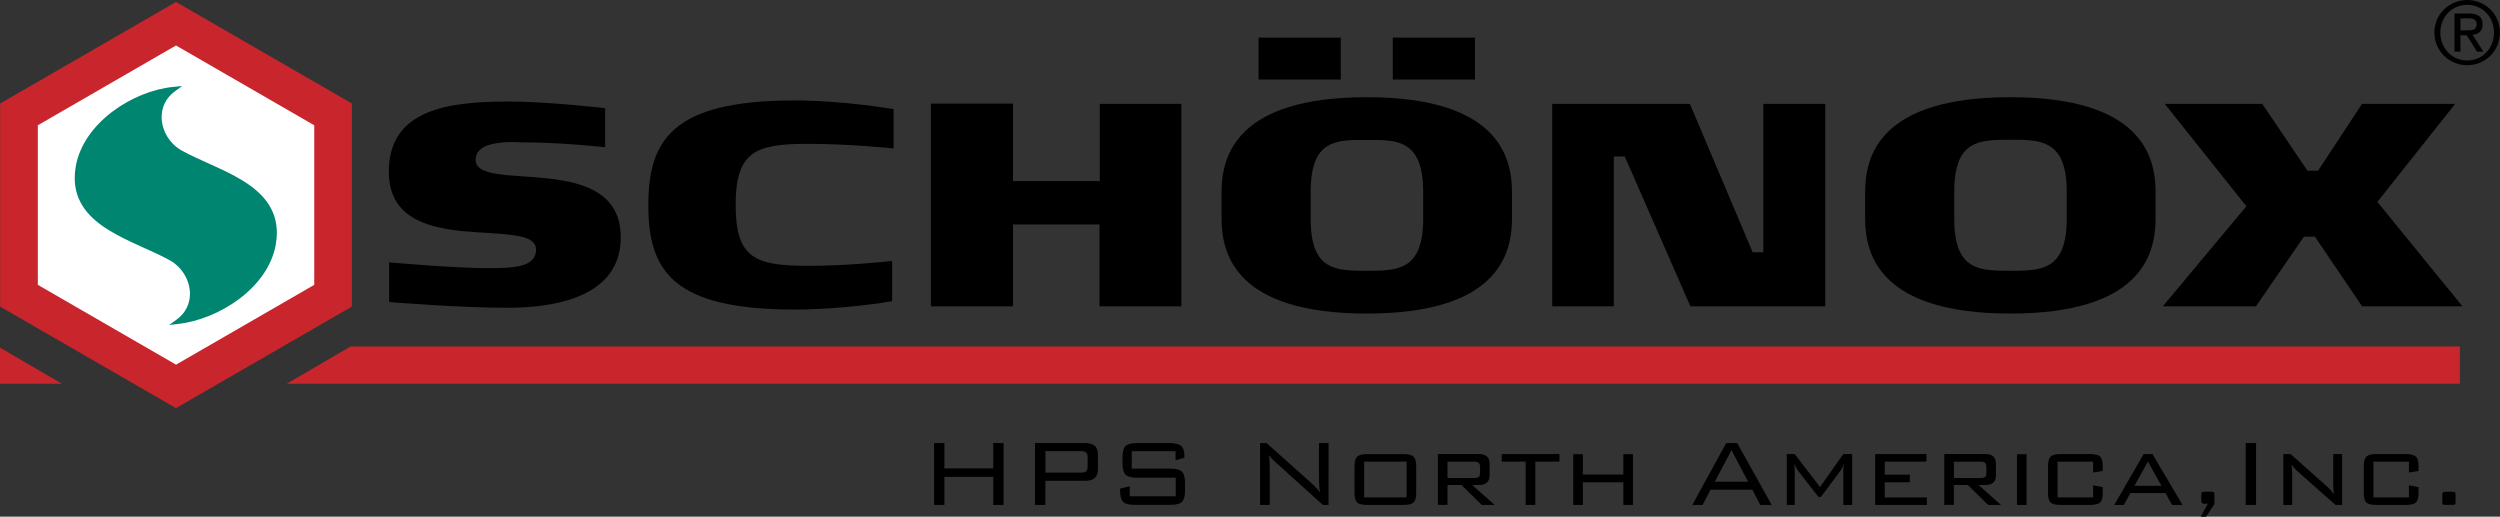
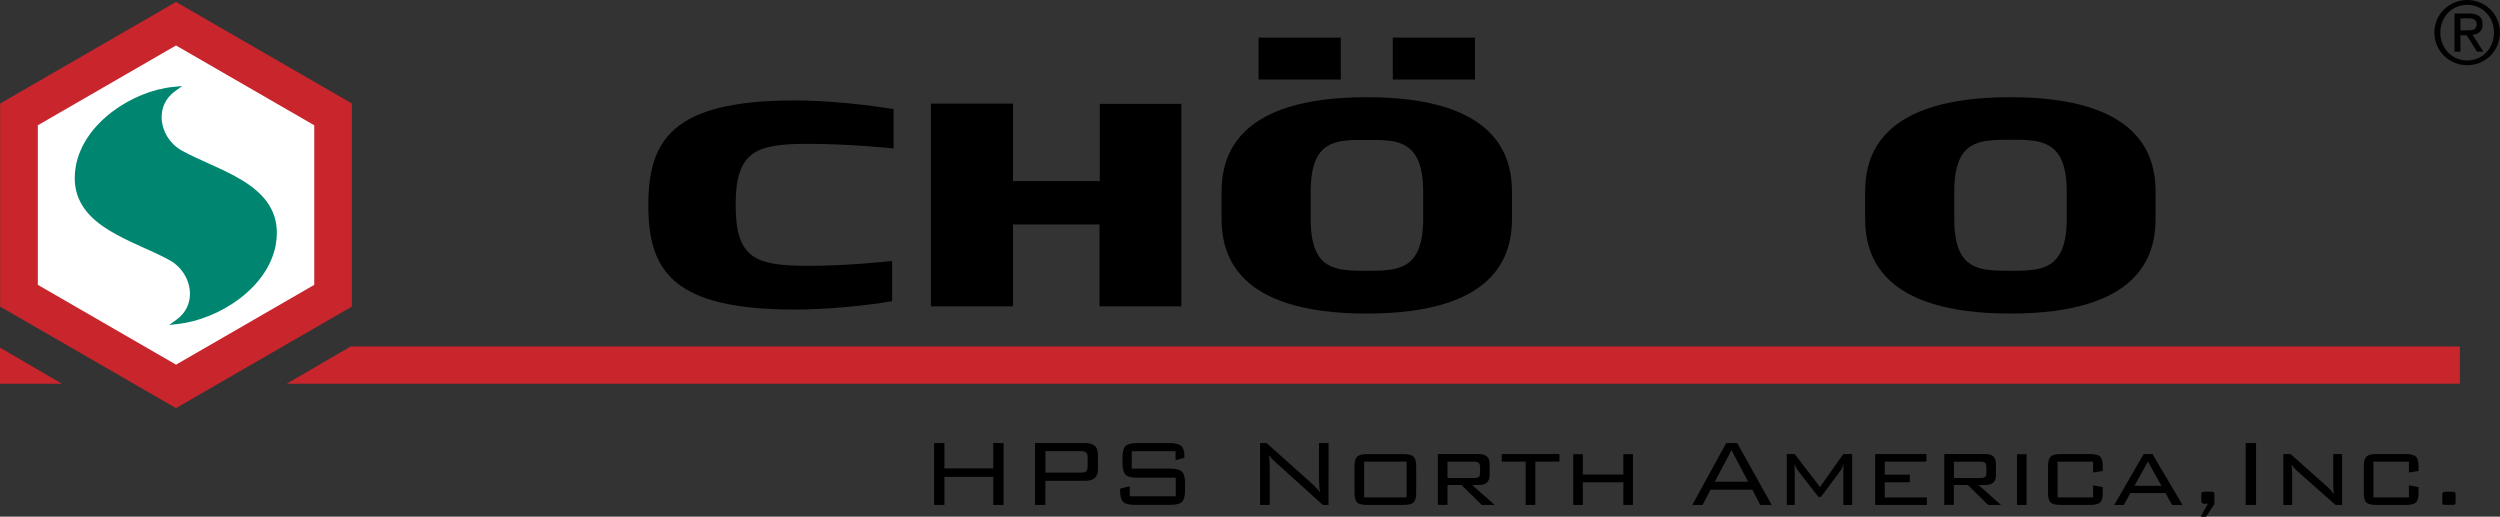
<svg xmlns="http://www.w3.org/2000/svg" version="1.1" id="Layer_1" x="0px" y="0px" viewBox="0 0 510.27 105.46" style="enable-background:new 0 0 510.27 105.46;" xml:space="preserve">
  <rect x="0" y="0" width="510.27" height="105.46" fill="#333333" stroke="none" />
  <style type="text/css">
	.st0{fill:#C9252C;}
	.st1{fill:#FFFFFF;}
	.st2{fill:#008670;}
</style>
  <g>
    <g>
-       <path d="M79.42,61.64v-8.09c0.71,0.06,13.52,1.18,19.84,1.18c5.49,0,10.15-0.12,10.15-3.78c0-1.83-1.89-2.6-4.72-2.95    c-2.77-0.41-6.55-0.47-10.33-0.83c-7.5-0.77-15-2.89-15-12.16c0-12.63,12.04-14.29,24.44-14.29c7.91,0,19.13,1.3,19.72,1.36v7.97    c-0.59-0.06-9.03-1-17.18-1c-0.41,0-1.18-0.06-2.13-0.06c-2.3,0.06-7.14,0.35-7.14,3.6c0,1.83,1.89,2.54,4.66,2.95    c2.77,0.41,6.49,0.47,10.15,0.89c7.44,0.83,14.82,3.01,14.82,12.04c0,12.04-13.22,14.35-23.02,14.35    C93.65,62.82,80.07,61.7,79.42,61.64z" />
      <path d="M150.15,41.86c0,10.86,4.01,12.4,14.82,12.4c8.38,0,16.53-0.94,17.12-1v8.21c-0.59,0.12-10.04,1.71-19.95,1.71    c-24.91,0-29.81-7.97-29.81-21.31c0-13.28,4.9-21.37,29.81-21.37c9.92,0,19.72,1.71,20.25,1.77v8.03    c-0.59-0.06-9.03-0.94-17.42-0.94C154.16,29.34,150.15,30.94,150.15,41.86z" />
      <path d="M224.42,45.82h-17.65v16.71H190V21.14h16.77v15.82h17.71V21.2h16.65v41.33h-16.71V45.82z" />
      <path d="M249.33,44.64v-5.49c0-7.44,3.19-19.31,29.64-19.31c26.45,0,29.64,11.87,29.64,19.31v5.49c0,7.5-3.19,19.36-29.64,19.36    C252.52,64,249.33,52.13,249.33,44.64z M256.89,7.68h16.77v8.56h-16.77V7.68z M287,29.82c-1.06-0.65-2.3-1-3.66-1.12    c-1.36-0.18-2.83-0.12-4.37-0.12c-1.53,0-3.01-0.06-4.37,0.12c-1.36,0.12-2.6,0.47-3.66,1.12c-2.13,1.3-3.42,3.96-3.42,9.39v5.43    c0,5.37,1.3,8.03,3.42,9.33c1.06,0.65,2.3,1,3.66,1.12c1.36,0.18,2.83,0.18,4.37,0.18c1.54,0,3.01,0,4.37-0.18    c1.36-0.12,2.6-0.47,3.66-1.12c2.13-1.3,3.48-3.96,3.48-9.33V39.2C290.48,33.77,289.13,31.12,287,29.82z M284.28,7.68h16.77v8.56    h-16.77V7.68z" />
-       <path d="M331.63,31.94h-2.24v30.58h-12.57V21.2h28.1l12.81,30.29h2.18V21.2h12.63v41.33h-27.51L331.63,31.94z" />
      <path d="M380.69,44.64v-5.49c0-7.5,3.19-19.31,29.64-19.31c26.45,0,29.64,11.81,29.64,19.31v5.49c0,7.5-3.19,19.36-29.64,19.36    C383.88,64,380.69,52.13,380.69,44.64z M418.36,29.82c-1.06-0.65-2.3-1-3.66-1.12c-1.36-0.18-2.83-0.18-4.37-0.18    c-1.54,0-3.01,0-4.37,0.18c-1.36,0.12-2.6,0.47-3.66,1.12c-2.12,1.3-3.42,3.96-3.42,9.33v5.49c0,5.37,1.3,8.03,3.42,9.33    c1.06,0.65,2.3,1,3.66,1.12c1.36,0.18,2.83,0.18,4.37,0.18c1.54,0,3.01,0,4.37-0.18c1.36-0.12,2.6-0.47,3.66-1.12    c2.12-1.3,3.48-3.96,3.48-9.33v-5.49C421.84,33.77,420.48,31.12,418.36,29.82z" />
-       <path d="M472.49,48.3h-2.24l-9.8,14.23h-19.01L458.5,42.1l-16.65-20.9h19.9l9.21,13.64h2.18l8.97-13.64h19.01l-15.88,20.01    l17.36,21.31h-20.48L472.49,48.3z" />
    </g>
    <path class="st0" d="M0,78.32h12.63L0,70.95V78.32z M71.57,70.72l-13.03,7.6h443.54v-7.6H71.57z" />
    <g>
      <polygon class="st1" points="3.87,23.35 35.92,4.85 67.98,23.35 67.98,60.36 35.92,78.87 3.87,60.36   " />
    </g>
    <g>
      <path d="M503.59,0c3.63,0,6.67,2.87,6.67,6.62c0,3.83-3.04,6.69-6.67,6.69c-3.65,0-6.71-2.87-6.71-6.69    C496.88,2.87,499.94,0,503.59,0z M503.59,12.34c3.08,0,5.46-2.46,5.46-5.71c0-3.19-2.39-5.64-5.46-5.64c-3.12,0-5.5,2.46-5.5,5.64    C498.09,9.88,500.48,12.34,503.59,12.34z M500.99,2.76H504c1.85,0,2.72,0.73,2.72,2.23c0,1.41-0.89,1.99-2.05,2.12l2.22,3.44h-1.3    l-2.12-3.35h-1.28v3.35h-1.21V2.76z M502.2,6.21h1.26c1.07,0,2.05-0.05,2.05-1.28c0-1.03-0.89-1.19-1.71-1.19h-1.6V6.21z" />
    </g>
    <path class="st0" d="M0.03,62.58V23.35v-2.22L35.92,0.4l35.9,20.72v41.45l-35.9,20.73L0.03,62.58L0.03,62.58z M7.72,58.14   l28.21,16.29l28.21-16.29V25.57L35.92,9.28L7.72,25.57L7.72,58.14L7.72,58.14z" />
    <g>
      <path class="st2" d="M36.35,65.62c4.75-3.46,3.28-10.29-1.44-12.92c-7.85-4.38-20.95-7.05-18.96-18.65    c1.49-8.64,11.47-15.06,19.44-15.82c-4.75,3.45-3.28,10.29,1.44,12.92c7.85,4.37,20.95,7.05,18.96,18.65    C54.31,58.45,44.37,64.71,36.35,65.62z" />
      <path class="st2" d="M36.06,65.22c1.89-1.38,2.7-3.28,2.71-5.25l0,0c0-2.66-1.55-5.41-4.1-6.83l0,0c-3.6-2.01-8.4-3.68-12.34-6.09    l0,0c-3.93-2.39-7.09-5.64-7.08-10.71l0,0c0-0.75,0.07-1.54,0.21-2.37l0,0c1.59-8.98,11.72-15.43,19.89-16.23l0,0l1.83-0.18    l-1.48,1.08c-1.89,1.38-2.7,3.28-2.71,5.25l0,0c0,2.66,1.54,5.41,4.1,6.83l0,0c3.6,2.01,8.4,3.68,12.34,6.08l0,0    c3.93,2.39,7.08,5.64,7.08,10.71l0,0c0,0.75-0.07,1.54-0.21,2.37l0,0C54.7,58.87,44.6,65.17,36.41,66.12l0,0l-1.88,0.21    L36.06,65.22L36.06,65.22z M36.65,66.03l-0.29-0.4L36.65,66.03L36.65,66.03z M16.45,34.14c-0.14,0.78-0.2,1.51-0.2,2.2l0,0    c0.01,4.61,2.78,7.51,6.6,9.86l0,0c3.81,2.33,8.59,4,12.3,6.06l0,0c2.88,1.61,4.61,4.66,4.61,7.71l0,0c0,1.74-0.58,3.49-1.84,4.91    l0,0c7.5-1.48,16.09-7.41,17.38-15.15l0,0c0.13-0.78,0.2-1.51,0.2-2.2l0,0c-0.01-4.61-2.78-7.51-6.6-9.86l0,0    c-3.81-2.33-8.59-4-12.3-6.06l0,0c-2.88-1.61-4.61-4.67-4.61-7.71l0,0c0-1.75,0.59-3.51,1.87-4.94l0,0    C26.39,20.31,17.74,26.38,16.45,34.14L16.45,34.14z" />
    </g>
  </g>
  <g>
    <path d="M499.24,100.37c-0.31,0-0.51,0.03-0.6,0.1c-0.09,0.06-0.14,0.25-0.14,0.56v1.39c0,0.26,0.03,0.43,0.09,0.51   c0.06,0.08,0.19,0.12,0.41,0.12h1.47c0.33,0,0.53-0.03,0.61-0.1c0.08-0.07,0.12-0.25,0.12-0.54v-1.39c0-0.31-0.04-0.5-0.13-0.56   c-0.09-0.07-0.29-0.1-0.6-0.1H499.24z M491.68,96.45l1.96-0.32v-0.98c0-0.96-0.18-1.62-0.54-1.96c-0.36-0.34-1.03-0.51-2.01-0.51   h-6.1c-0.98,0-1.65,0.17-2,0.51c-0.35,0.34-0.52,1-0.52,1.96v5.46c0,0.96,0.17,1.61,0.51,1.95c0.34,0.33,1.01,0.5,2.01,0.5h6.1   c0.98,0,1.65-0.17,2.01-0.5c0.36-0.34,0.54-0.98,0.54-1.92v-1.22l-1.96-0.37v2.47h-7.25v-7.29h7.25V96.45z M468.93,96.18l7.76,6.88   h1.35V92.68h-1.81v6.27c0,0.67,0.05,1.32,0.17,1.93c-0.36-0.52-0.78-1-1.25-1.42l-7.62-6.78h-1.49v10.38h1.81v-6.44   c0-0.64-0.05-1.26-0.15-1.86C468,95.25,468.41,95.72,468.93,96.18 M460.48,90.43h-2.11v12.63h2.11V90.43z M450.03,100.37   c-0.33,0-0.53,0.03-0.61,0.1c-0.08,0.06-0.12,0.25-0.12,0.56v1.12c0,0.44,0.17,0.66,0.51,0.66h0.83l-1.45,2.64h1.08l1.71-2.57   v-1.86c0-0.31-0.04-0.5-0.13-0.56c-0.09-0.07-0.29-0.1-0.6-0.1H450.03z M433.5,103.06l1.32-2.42h7.17l1.35,2.42h2.13l-6.14-10.38   h-1.79l-6,10.38H433.5z M438.4,94.2l2.77,4.95h-5.51L438.4,94.2z M427.23,96.45l1.96-0.32v-0.98c0-0.96-0.18-1.62-0.54-1.96   c-0.36-0.34-1.03-0.51-2.01-0.51h-6.09c-0.98,0-1.65,0.17-2,0.51c-0.35,0.34-0.53,1-0.53,1.96v5.46c0,0.96,0.17,1.61,0.51,1.95   c0.35,0.33,1.01,0.5,2.01,0.5h6.09c0.98,0,1.65-0.17,2.01-0.5c0.36-0.34,0.54-0.98,0.54-1.92v-1.22l-1.96-0.37v2.47h-7.25v-7.29   h7.25V96.45z M413.64,92.7h-1.96v10.36h1.96V92.7z M405.44,95.27v1.24c0,0.31-0.04,0.54-0.12,0.68c-0.13,0.24-0.46,0.37-0.98,0.37   h-5.53v-3.33h5.53C405.07,94.22,405.44,94.57,405.44,95.27 M398.8,103.06v-4.07h2.85l4.15,4.07h2.62l-4.58-4.07h1.37   c1.46,0,2.18-0.66,2.18-1.98v-2.33c0-1.34-0.73-2.01-2.18-2.01h-8.37v10.38H398.8z M393.29,103.06v-1.52h-8.6v-3.11h5.12v-1.54   h-5.12v-2.67h8.5v-1.54h-10.45v10.38H393.29z M367.02,96.11l4.14,5.31h0.51l4-5.36c0.23-0.31,0.45-0.79,0.68-1.45   c-0.08,0.46-0.12,0.94-0.12,1.45v7h1.81V92.68h-1.81l-4.75,6.73l-5.16-6.73h-1.62v10.38h1.62v-7l-0.05-1.45   C366.46,95.22,366.71,95.71,367.02,96.11 M353.41,91.87l3.4,6.46H350L353.41,91.87z M347.51,103.06l1.62-3.11h8.54l1.62,3.11h2.32   l-7.03-12.63h-2.25l-6.91,12.63H347.51z M323.07,103.06v-4.63h8.27v4.63h1.96V92.7h-1.96v4.16h-8.27V92.7h-1.96v10.36H323.07z    M318.3,94.22v-1.54h-11.78v1.54h4.89v8.84h1.96v-8.84H318.3z M302.09,95.27v1.24c0,0.31-0.04,0.54-0.12,0.68   c-0.13,0.24-0.46,0.37-0.98,0.37h-5.54v-3.33h5.54C301.72,94.22,302.09,94.57,302.09,95.27 M295.45,103.06v-4.07h2.85l4.14,4.07   h2.62l-4.58-4.07h1.37c1.45,0,2.19-0.66,2.19-1.98v-2.33c0-1.34-0.73-2.01-2.19-2.01h-8.37v10.38H295.45z M278.43,94.22h8.67v7.3   h-8.67V94.22z M276.48,100.61c0,0.96,0.17,1.61,0.52,1.95c0.35,0.33,1.02,0.5,2.02,0.5h7.49c0.98,0,1.65-0.17,2.01-0.51   c0.36-0.34,0.54-0.99,0.54-1.93v-5.46c0-0.95-0.18-1.59-0.54-1.95c-0.36-0.35-1.03-0.52-2.01-0.52h-7.49   c-0.98,0-1.65,0.18-2.01,0.52c-0.36,0.35-0.54,1-0.54,1.95V100.61z M259.16,103.06v-7.44c0-1.09-0.05-2.02-0.15-2.77   c0.18,0.31,0.4,0.59,0.66,0.86c0.05,0.05,0.25,0.24,0.61,0.56l9.72,8.79h1.17V90.43h-1.96v6.93c0,1.29,0.07,2.33,0.2,3.11   c-0.51-0.65-0.99-1.18-1.44-1.59l-9.46-8.45h-1.32v12.63H259.16z M239.94,93.95l1.81-0.51v-0.27c0-1.06-0.22-1.78-0.68-2.16   c-0.45-0.38-1.21-0.58-2.29-0.58h-6.73c-1.13,0-1.9,0.2-2.32,0.61c-0.42,0.41-0.62,1.2-0.62,2.37v1.1c0,1.16,0.21,1.95,0.62,2.36   c0.41,0.42,1.19,0.63,2.32,0.63h7.93v3.79h-9.4v-2.03l-1.96,0.46v0.34c0,1.16,0.21,1.95,0.62,2.36c0.42,0.42,1.19,0.62,2.34,0.62   h7.37c1.14,0,1.91-0.21,2.32-0.62c0.41-0.42,0.61-1.21,0.61-2.36v-1.42c0-1.14-0.21-1.93-0.61-2.35c-0.41-0.42-1.18-0.64-2.32-0.64   H231v-3.55h8.94V93.95z M221.68,92.35c0.21,0.19,0.32,0.53,0.32,1.04v1.75c0,0.51-0.1,0.85-0.3,1.04   c-0.21,0.19-0.56,0.28-1.07,0.28h-7.25v-4.38h7.25C221.11,92.07,221.46,92.16,221.68,92.35 M213.37,103.06v-4.92h8.06   c0.93,0,1.6-0.19,2.03-0.58c0.42-0.38,0.64-1.01,0.64-1.87v-2.81c0-0.87-0.21-1.49-0.64-1.87c-0.42-0.38-1.1-0.58-2.03-0.58h-10.17   v12.63H213.37z M192.76,103.06v-5.73h9.97v5.73h2.11V90.43h-2.11v5.17h-9.97v-5.17h-2.11v12.63H192.76z" />
  </g>
</svg>